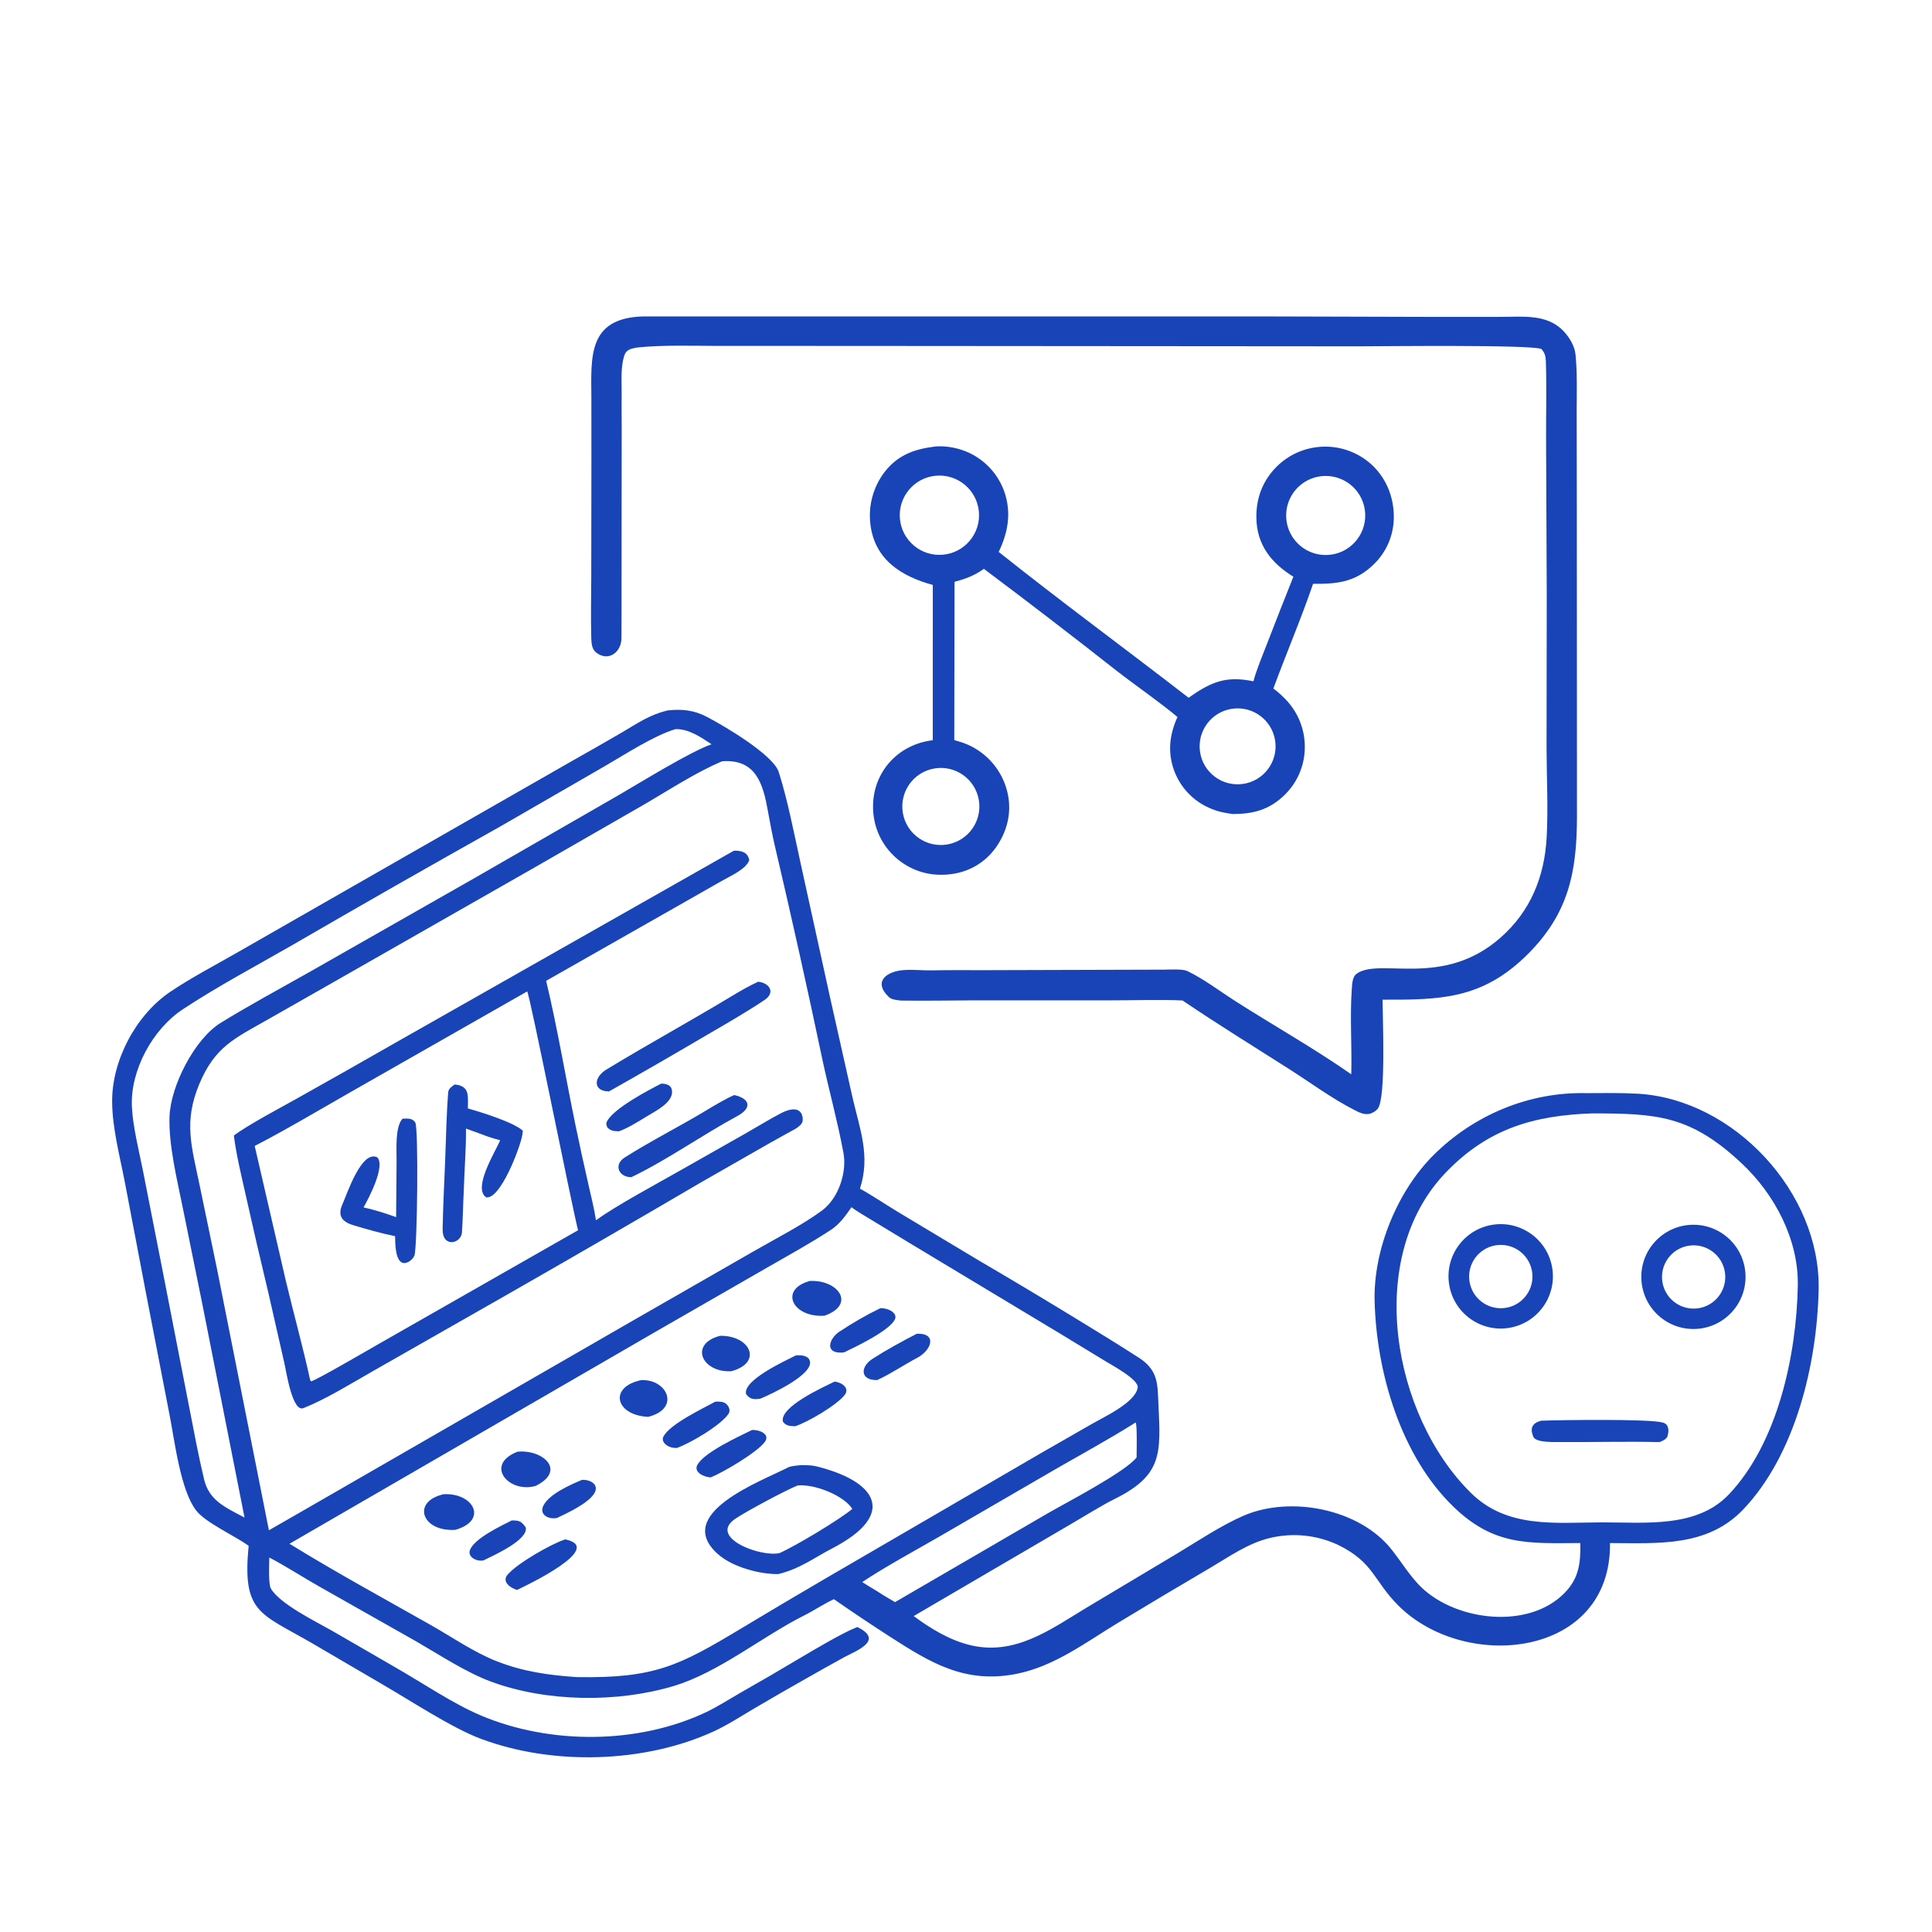
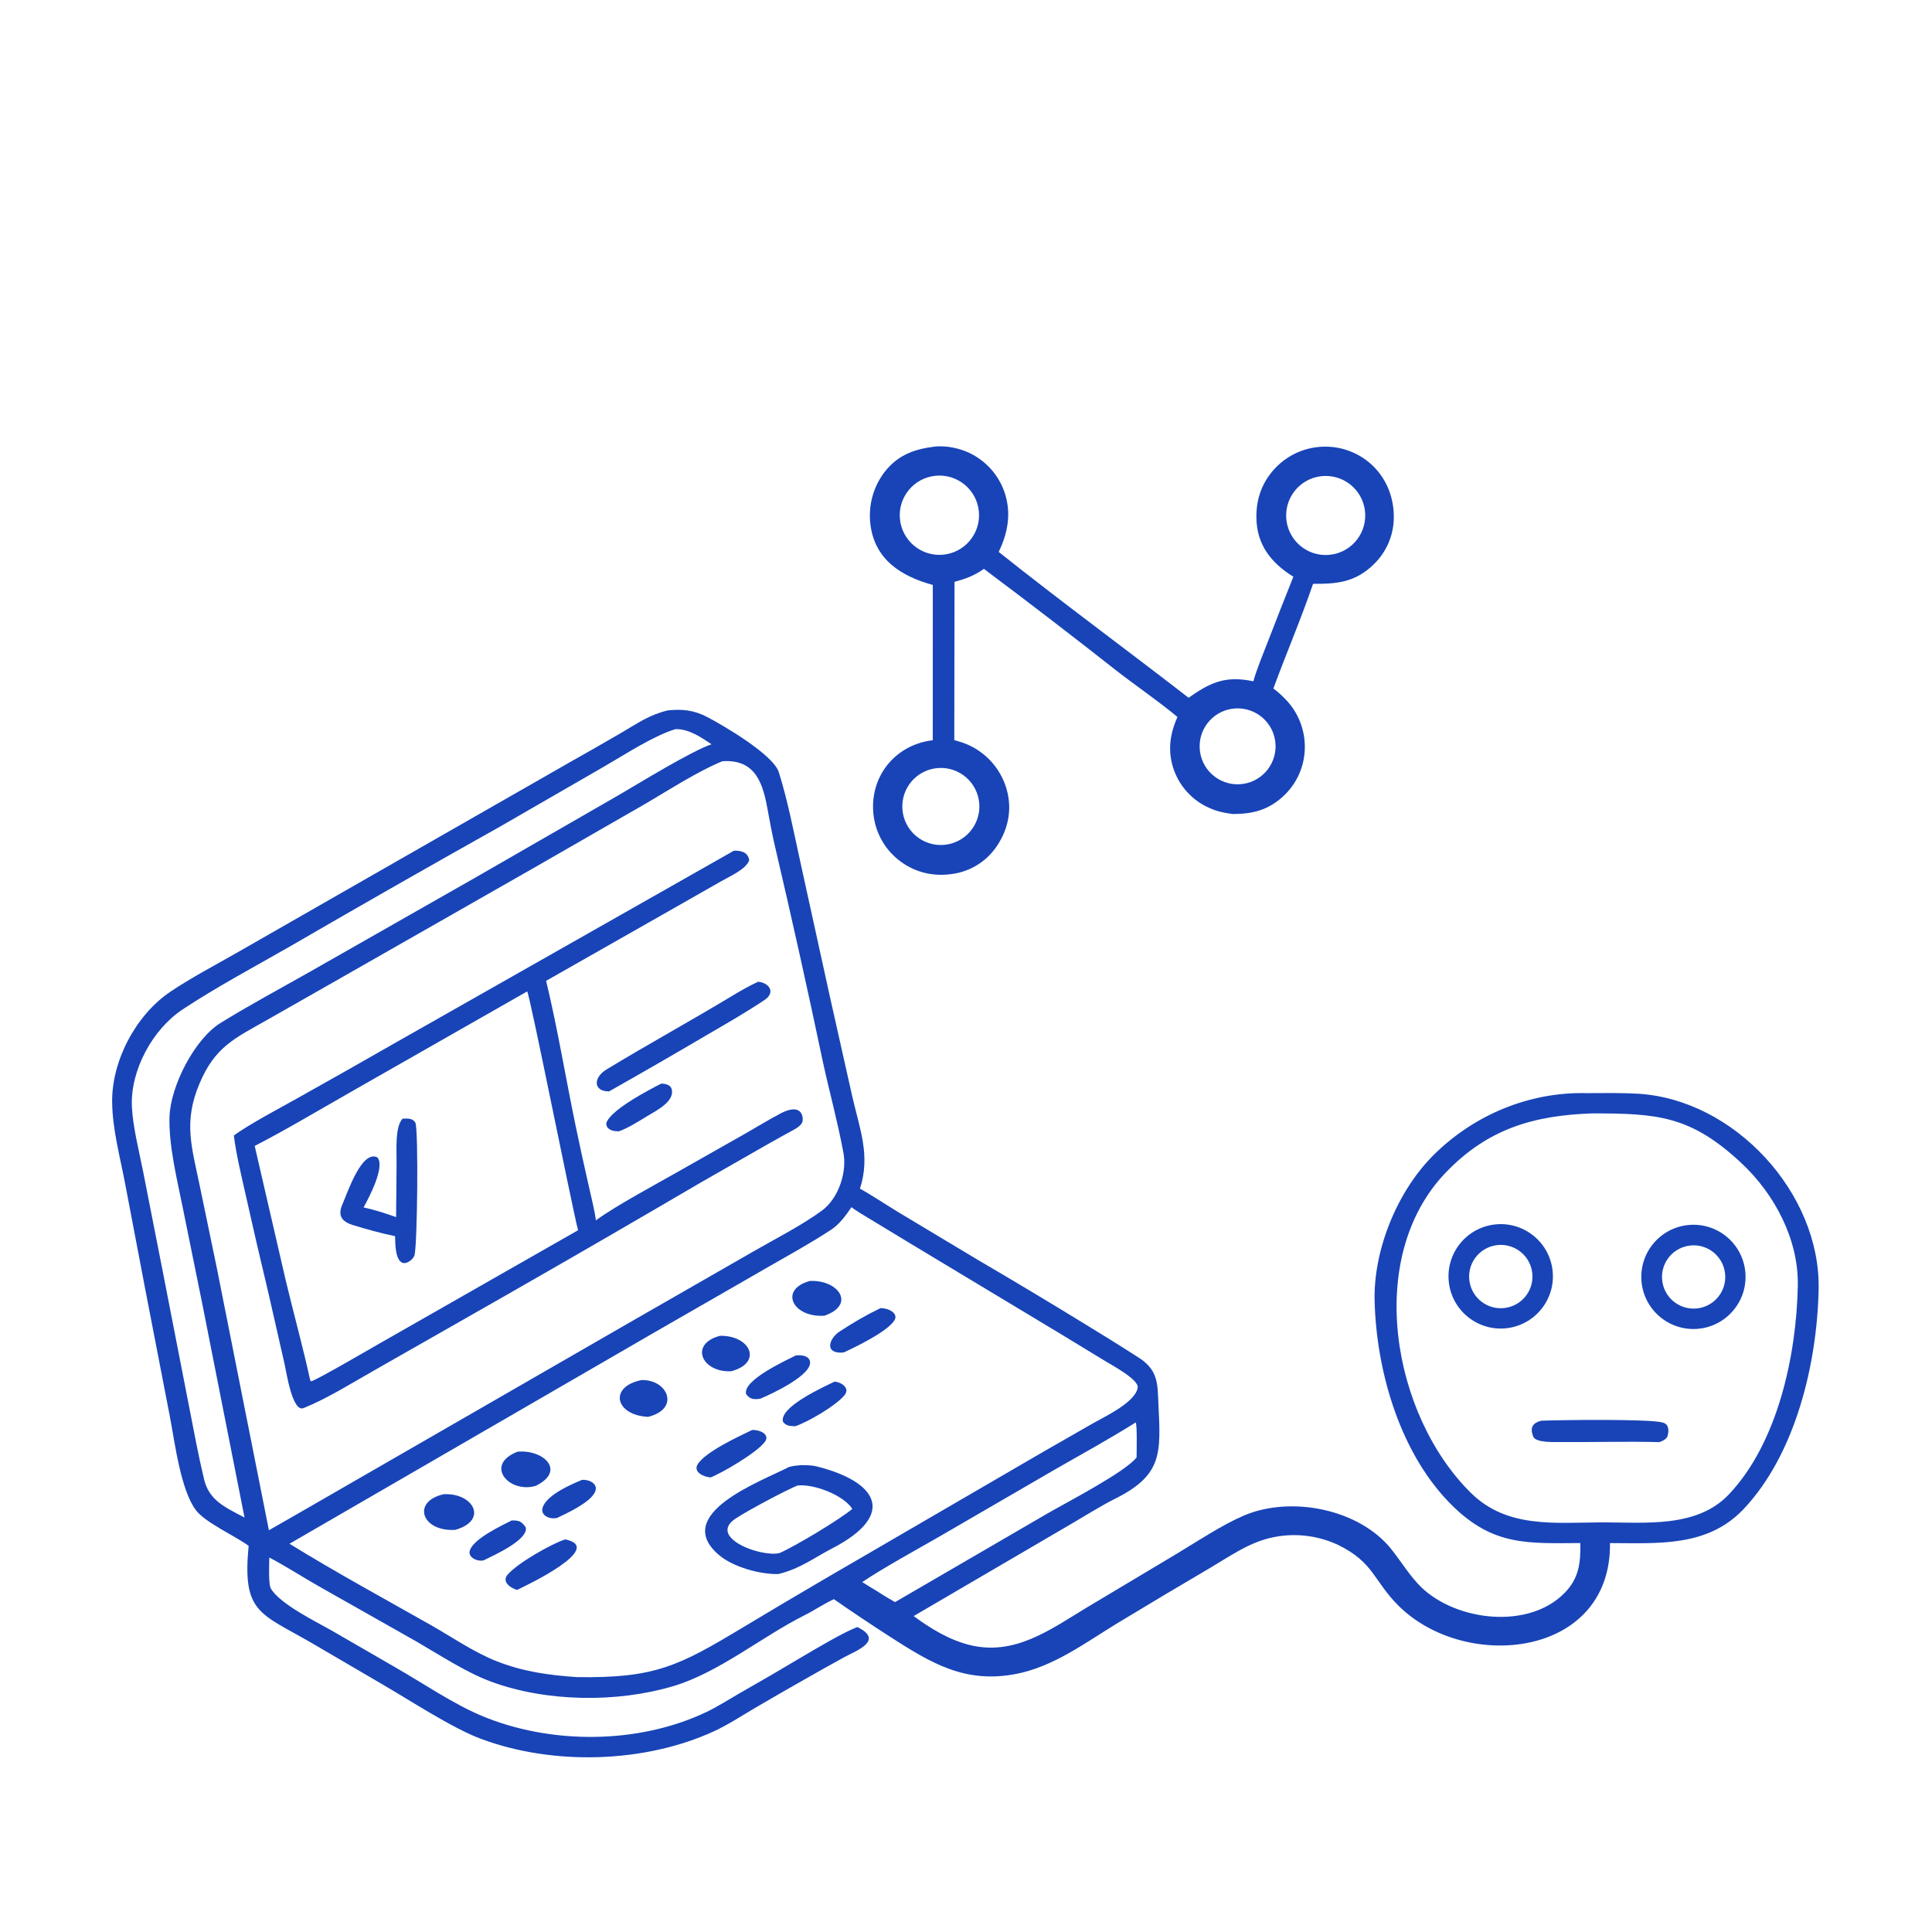
<svg xmlns="http://www.w3.org/2000/svg" width="381" height="381" viewBox="0 0 381 381">
  <path fill="#1844B7" transform="scale(0.372 0.372)" d="M353.965 376.602C361.708 375.796 367.859 376.423 374.908 380.11C383.871 384.799 409.899 400.087 412.845 409.315C417.467 423.79 420.997 441.996 424.246 456.82L439.86 527.979L451.864 581.483C455.803 598.651 461.547 612.72 455.878 630.142C461.616 633.245 469.907 638.772 475.729 642.298L518.613 668.032C537.248 678.937 555.77 690.033 574.176 701.32C583.633 707.085 593.002 712.86 602.269 718.834C614.237 725.912 613.58 733.334 614.108 744.454C615.349 770.564 616.406 782.102 590.453 794.857C584.834 797.619 573.57 804.534 567.237 808.238L484.357 856.713C493.248 863.266 503.066 869.293 513.862 872.005C537.717 877.999 556.571 864.029 575.905 852.316L623.962 823.591C634.926 816.972 648.01 808.289 659.51 803.393C684.357 792.813 720.719 799.876 737.781 821.518C742.974 828.105 747.466 835.594 753.515 841.502C772.231 859.409 810.427 864.005 829.534 844.337C837.155 836.486 837.947 828.321 837.755 818.004C810.263 818.123 792.095 819.635 770.525 798.774C742.636 771.803 729.675 727.678 728.714 689.684C728.024 662.384 740.843 631.375 759.891 612.393C781.33 591.028 810.629 578.801 840.88 579.497C849.975 579.475 859.102 579.283 868.182 579.799C919.205 582.699 965.138 632.301 964.095 683.505C963.299 722.607 951.991 770.735 924.308 799.999C905.183 820.217 879.037 818.066 853.492 818.016C854.256 878.779 776.899 886.617 741.355 851.198C728.143 838.033 728.355 828.285 709.391 819.016C697.993 813.657 685.099 812.38 672.871 815.4C661.322 818.274 651.701 825.173 641.578 831.138C624.938 840.899 608.37 850.781 591.874 860.782C575.082 871.064 558.44 883.52 538.783 887.366C511.669 892.67 493.548 881.664 471.665 867.568C461.682 861.138 451.812 854.534 442.059 847.761C436.74 850.224 431.759 853.646 426.576 856.242C404.141 867.474 381.173 886.569 357.196 893.769C327.155 902.79 289.666 902.303 260.318 891.47C247.101 886.591 233.072 877.317 220.728 870.185L168.948 840.886C160.665 836.167 150.958 829.939 142.776 825.674C142.705 829.159 142.235 839.8 143.593 842.128C148.391 850.352 168.012 859.914 175.668 864.29L209.695 883.968C224.008 892.155 240.214 903.213 255.023 909.454C291.762 924.939 338.325 924.741 374.393 907.625C380.212 904.864 386.33 900.925 391.988 897.68C403.259 891.284 414.456 884.76 425.579 878.11C432.635 873.954 446.555 865.671 453.879 862.776L454.506 862.532C469.004 869.605 453.838 875.126 447.561 878.507C440.733 882.255 433.937 886.061 427.176 889.927C418.147 895.021 409.163 900.195 400.224 905.446C393.411 909.47 385.831 914.387 378.542 917.765C341.557 934.786 292.932 936.046 254.782 921.727C239.592 916.026 217.523 901.489 202.711 892.906L165.079 870.892C137.627 855.028 128.383 854.983 131.808 819.477C124.326 814.022 108.987 807.252 103.935 800.665C95.702 789.929 92.613 764.122 89.985 750.59L77.108 684.043L66.096 626.245C63.465 612.649 59.625 598.367 59.457 584.482C59.098 562.465 71.993 538.115 90.227 525.792C101.231 518.355 114.71 511.309 126.407 504.594L197.811 463.716L303.158 403.461C311.937 398.527 320.678 393.526 329.381 388.459C338.098 383.387 344.032 378.999 353.965 376.602ZM142.551 811.223L157.607 802.597L335.714 699.954L400.429 662.826C411.809 656.297 425.365 649.376 435.716 641.763C444.656 635.189 449.326 620.892 446.958 610.299C443.977 594.365 439.716 578.917 436.277 563.144C428.193 524.683 419.661 486.317 410.684 448.054C409.373 442.329 408.147 435.97 407.117 430.162C404.571 415.807 400.926 402.31 382.901 403.546C369.547 409.087 354.873 418.659 342.145 426.091L282.936 460.119L174.431 522.001L141.862 540.529C124.419 550.455 113.964 554.847 105.682 574.601C97.189 594.855 101.613 607.886 105.877 628.554L115.066 672.807L142.551 811.223ZM602.038 754.074C588.406 762.693 572.751 771.231 558.673 779.342L498.206 814.447C485.552 821.736 469.006 830.724 457.079 838.692C459.527 840.206 462.281 841.992 464.753 843.392C468.026 845.554 471.086 847.349 474.482 849.319L554.941 802.523C565.367 796.485 596.426 780.424 602.527 772.638C602.539 770.328 602.908 755.001 602.038 754.074ZM358.054 386.533C346.426 390.063 331.419 399.913 320.455 406.243L265.192 438.138C228.012 458.975 190.991 480.094 154.132 501.493C134.981 512.474 115.343 522.89 96.854 535.09C80.943 545.591 69.034 567.36 69.916 586.634C70.397 597.127 73.699 610.196 75.804 620.712L86.334 674.32L100.309 746.008C102.752 758.56 105.222 771.851 108.199 784.28C110.769 795.007 118.858 798.812 127.884 803.567L129.63 804.484L107.475 692.378L96.977 640.66C93.915 625.435 89.353 607.16 89.863 591.935C90.405 575.768 103.136 550.754 117.013 542.222C132.155 532.911 148.261 524.202 163.784 515.443L251.324 465.614L328.13 421.412C339.24 414.945 366.493 398.17 377.204 394.554C371.685 390.867 365.053 386.292 358.054 386.533ZM153.468 818.381C177.757 833.364 203.317 847.271 228.176 861.354C239.5 867.769 251.293 875.95 263.296 880.649C277.439 886.186 290.699 888.018 305.65 889.064C347 889.766 359.743 883.234 393.477 862.945C408.165 854.112 422.909 845.37 437.706 836.721L552.697 769.835L579.003 754.76C585.702 750.937 601.954 743.394 603.118 735.582C603.75 731.344 589.457 723.712 586.011 721.598L561.954 706.966L482.424 659.1L461.815 646.608C459.492 645.191 453.207 641.522 451.408 639.941C448.347 644.365 445.107 648.943 440.554 651.93C429.877 658.938 418.278 665.311 407.185 671.685L347.148 706.211L153.468 818.381ZM844.163 590.227C813.201 591.303 788.862 598.233 766.441 621.581C723.057 666.759 738.13 750.391 779.772 791.429C798.948 810.327 824.194 807.139 849.281 807.04C872.28 807.021 899.566 810.127 916.56 792.17C942.471 764.789 952.359 718.365 953.055 681.579C953.518 657.05 940.766 633.128 923.41 616.824C896.186 591.249 878.436 590.284 844.163 590.227Z" />
  <path fill="#1844B7" transform="scale(0.372 0.372)" d="M389.066 450.968C392.922 450.877 396.411 451.686 397.175 455.964C395.76 460.68 386.868 464.557 382.468 467.084L358.752 480.591L289.509 519.955C295.45 544.586 299.915 571.535 305.101 596.596C307.269 607.01 309.535 617.404 311.9 627.775C313.257 633.827 315.053 640.879 315.914 646.926C326.227 639.286 349.327 626.944 361.16 620.169L395.51 600.702C401.666 597.196 407.659 593.462 413.972 590.169C416.563 588.818 421.466 586.759 424.084 589.322C425.285 590.496 425.707 592.53 425.505 594.178C425.297 595.878 423.386 597.315 422.042 598.194C416.87 601.075 411.648 603.932 406.493 606.855L371.026 627.143C336.714 647.272 302.285 667.203 267.742 686.933L198.012 726.672C186.128 733.414 173.461 741.402 160.91 746.458C154.975 748.85 151.782 727.109 150.891 723.27L142.29 685.434C138.111 668.068 134.081 650.668 130.198 633.233C127.893 622.931 125.293 612.407 123.965 601.956C131.639 596.247 148.646 587.248 157.598 582.228C175.514 572.204 193.379 562.088 211.192 551.882L389.066 450.968ZM135.019 607.487L151.569 679.178C155.586 696.007 160.78 714.819 164.369 731.383L164.836 732.305C167.553 731.789 196.61 714.813 201.345 712.119L306.439 652.172C302.734 637.546 281.015 527.892 279.469 525.569L186.124 578.778C169.591 588.2 151.785 598.847 135.019 607.487Z" />
-   <path fill="#1844B7" transform="scale(0.372 0.372)" d="M241.014 574.909C249.197 575.657 248.042 581.025 248.025 587.603C255.224 589.649 272.184 594.89 277.197 599.42C277.092 600.27 276.967 601.118 276.823 601.963C275.786 608.153 265.219 636.18 257.672 634.704C250.643 629.8 262.16 611.254 265.175 604.489C260.72 603.32 257.958 602.33 253.63 600.675L247.011 598.288C247.16 609.223 246.128 620.493 245.852 631.46C245.471 638.634 245.371 646.26 244.89 653.365C244.49 659.264 234.45 661.741 234.643 651.534C234.873 639.374 235.512 627.252 235.994 615.094C236.469 603.123 236.659 591.084 237.591 579.142C237.749 577.052 239.472 576.065 241.014 574.909Z" />
  <path fill="#1844B7" transform="scale(0.372 0.372)" d="M213.41 593.025C214.696 592.968 216.441 592.871 217.694 593.222C218.711 593.508 219.654 594.171 220.171 595.111C221.924 598.297 221.264 661.853 219.666 665.645C218.937 667.375 217.096 668.962 215.271 669.45C214.242 669.725 213.366 669.632 212.516 668.953C209.452 666.503 209.552 658.914 209.433 655.327C202.121 653.801 194.246 651.649 187.105 649.436C180.999 647.544 178.982 644.306 181.492 638.501C184.075 632.756 191.635 609.425 200.036 613.538C204.371 618.408 195.42 635.267 192.731 640.067C199.007 641.489 203.999 643.073 209.987 645.227L210.234 616.029C210.301 610.098 209.296 597.316 213.41 593.025Z" />
  <path fill="#1844B7" transform="scale(0.372 0.372)" d="M401.904 520.445C407.663 520.935 411.398 526.04 405.266 530.137C395.18 536.874 384.574 542.932 374.089 549.038C357.102 559.043 340.023 568.89 322.855 578.58C314.323 578.556 314.516 571.201 321.491 566.962C343.411 553.638 365.94 541.323 387.912 528.065C392.336 525.395 397.214 522.582 401.904 520.445Z" />
-   <path fill="#1844B7" transform="scale(0.372 0.372)" d="M389.218 580.509C397.689 582.37 398.739 587.382 390.967 591.58C372.161 601.739 353.876 614.812 334.691 624.056C327.884 624.052 325.243 617.379 331.083 613.669C345.059 604.789 359.99 597.308 374.194 588.767C378.903 585.936 384.248 582.694 389.218 580.509Z" />
  <path fill="#1844B7" transform="scale(0.372 0.372)" d="M350.528 574.446C352.541 574.445 355.294 575.021 355.96 577.084C358.182 583.748 347.818 588.81 343.168 591.64C338.812 594.291 332.823 598.101 328.078 599.744C325.268 599.594 324.218 599.601 322.079 597.869C321.599 596.779 321.072 595.942 321.68 594.657C324.976 587.695 344.059 577.748 350.528 574.446Z" />
  <path fill="#1844B7" transform="scale(0.372 0.372)" d="M424.817 776.697C427.283 776.723 430.413 776.748 432.668 777.304C465.268 785.374 475.724 802.984 440.988 820.932C431.657 825.753 424.043 831.694 412.62 834.434C403.167 834.672 388.742 830.853 381.058 824.274C355.821 802.665 403.328 785.357 417.842 777.882C419.248 777.158 422.977 776.843 424.817 776.697ZM413.143 823.359C421.382 819.787 445.092 805.58 451.842 799.888C446.94 792.392 431.221 786.547 422.771 787.5C416.407 790.061 395.758 801.126 389.896 805.054C375.125 814.952 402.891 825.522 413.143 823.359Z" />
  <path fill="#1844B7" transform="scale(0.372 0.372)" d="M299.62 816.065C321.291 820.499 278.791 840.614 274.105 842.852C270.456 841.82 265.985 838.493 269.005 834.866C274.07 828.781 292.355 818.366 299.62 816.065Z" />
  <path fill="#1844B7" transform="scale(0.372 0.372)" d="M398.698 758.062C403.198 757.91 408.294 760.544 405.456 764.373C401.169 770.155 383.059 780.662 376.754 783.217C372.708 782.956 367.641 780.234 369.703 776.527C373.475 769.747 392.169 761.262 398.698 758.062Z" />
-   <path fill="#1844B7" transform="scale(0.372 0.372)" d="M379.169 743.063C380.232 742.978 381.301 742.997 382.36 743.119C385.705 743.523 387.731 747.174 386.211 749.466C382.088 755.689 365.392 765.348 358.764 767.615C358.271 767.605 357.78 767.58 357.289 767.542C353.772 767.272 350.238 764.37 351.7 761.559C355.204 754.82 372.894 746.548 379.169 743.063Z" />
-   <path fill="#1844B7" transform="scale(0.372 0.372)" d="M486.045 707.034C496.956 706.654 493.887 715.767 486.243 719.797C479.13 723.548 472.415 728.21 464.986 731.615C455.783 731.732 456.003 724.504 462.605 720.29C470.138 715.482 478.092 711.119 486.045 707.034Z" />
  <path fill="#1844B7" transform="scale(0.372 0.372)" d="M235.178 792.123C250.982 791.248 259.005 805.99 241.352 811.013C223.51 812.099 218.063 795.999 235.178 792.123Z" />
  <path fill="#1844B7" transform="scale(0.372 0.372)" d="M466.743 693.48C470.956 693.356 476.219 696.171 474.292 699.679C470.953 705.757 453.351 714.089 447.488 716.91C446.525 717.061 445.548 717.096 444.578 717.015C437.184 716.371 440.073 709.181 444.957 705.964C452.202 701.191 458.945 697.249 466.743 693.48Z" />
  <path fill="#1844B7" transform="scale(0.372 0.372)" d="M421.841 718.557C424.44 718.297 428.266 718.452 429.256 721.244C431.838 728.52 408.232 739.365 402.959 741.507C399.659 741.95 397.568 741.898 395.497 738.985C393.785 731.607 416.225 721.438 421.841 718.557Z" />
  <path fill="#1844B7" transform="scale(0.372 0.372)" d="M274.309 769.591C287.825 768.248 300.454 779.585 283.956 787.709C269.813 791.815 256.536 776.548 274.309 769.591Z" />
  <path fill="#1844B7" transform="scale(0.372 0.372)" d="M340.011 731.611C353.918 731.137 360.821 746.828 343.586 751.102C326.132 750.255 322.529 735.203 340.011 731.611Z" />
  <path fill="#1844B7" transform="scale(0.372 0.372)" d="M429.354 679.065C444.327 678.356 453.954 691.519 437.088 697.48C420.174 698.64 412.761 683.542 429.354 679.065Z" />
  <path fill="#1844B7" transform="scale(0.372 0.372)" d="M442.422 732.43C446.26 732.747 450.56 735.929 447.834 739.432C443.494 745.01 428.127 753.954 421.529 756.085C418.771 755.897 416.807 756.065 415.048 753.675C413.103 745.861 436.342 735.377 442.422 732.43Z" />
  <path fill="#1844B7" transform="scale(0.372 0.372)" d="M381.762 708.131C397.859 707.915 404.504 722.465 387.623 726.928C371.879 727.678 365.266 712.346 381.762 708.131Z" />
  <path fill="#1844B7" transform="scale(0.372 0.372)" d="M271.24 806.036C275.13 805.938 276.538 806.487 278.715 809.741C280.183 816.321 261.543 824.634 256.267 827.221C252.523 827.902 247.879 825.345 249.094 821.844C251.267 815.581 265.77 808.832 271.24 806.036Z" />
  <path fill="#1844B7" transform="scale(0.372 0.372)" d="M308.551 784.504C312.825 784.281 317.451 786.855 315.345 791.125C312.598 796.692 300.399 802.255 295.283 804.707C290.689 805.618 285.689 802.907 288.075 798.147C291.158 791.998 302.36 787.081 308.551 784.504Z" />
  <path fill="#1844B7" transform="scale(0.372 0.372)" d="M791.193 649.286C806.32 646.872 820.53 657.206 822.896 672.34C825.262 687.475 814.884 701.653 799.742 703.971C784.668 706.278 770.567 695.956 768.212 680.889C765.856 665.822 776.134 651.689 791.193 649.286ZM798.243 693.315C807.438 691.85 813.684 683.182 812.163 673.996C810.643 664.81 801.937 658.616 792.761 660.191C783.662 661.753 777.531 670.37 779.039 679.478C780.546 688.587 789.126 694.768 798.243 693.315Z" />
  <path fill="#1844B7" transform="scale(0.372 0.372)" d="M896.466 649.298C911.657 648.606 924.552 660.32 925.318 675.508C926.084 690.696 914.434 703.648 899.251 704.489C883.96 705.337 870.897 693.587 870.126 678.293C869.354 662.998 881.168 649.994 896.466 649.298ZM898.749 693.696C904.795 693.364 910.191 689.798 912.868 684.367C915.545 678.936 915.087 672.484 911.669 667.486C908.251 662.489 902.404 659.722 896.372 660.247C887.25 661.042 880.452 669.008 881.101 678.142C881.75 687.275 889.606 694.199 898.749 693.696Z" />
  <path fill="#1844B7" transform="scale(0.372 0.372)" d="M816.93 753.157C827.515 752.725 874.075 752.142 881.307 754.073C882.594 754.417 883.561 755.014 884.063 756.317C884.784 758.188 884.384 760.087 883.783 761.908C882.322 763.547 881.819 763.602 879.723 764.501C862.524 764.055 845.223 764.588 828.047 764.446C824.535 764.417 814.154 765.043 812.78 761.529C810.919 756.774 812.49 754.391 816.93 753.157Z" />
-   <path fill="#1844B7" transform="scale(0.372 0.372)" d="M340.934 167.741L668.341 167.741L763.773 168.006L795.709 167.981C807.203 167.978 819.928 166.323 828.674 175.338C831.824 178.585 834.756 183.322 835.213 187.905C836.184 197.627 835.861 207.583 835.837 217.355L835.904 263.508L835.984 433.144C835.909 462.571 831.477 484.554 809.418 506.308C785.647 529.752 763.434 530.056 732.916 529.951C732.963 539.635 734.787 581.64 730.487 587.578C729.441 589.023 727.482 590.192 725.741 590.514C722.947 591.031 720.345 589.627 717.933 588.398C705.968 582.308 694.745 573.97 683.425 566.743C664.565 554.701 645.413 542.944 626.901 530.376C615.961 529.841 600.516 530.322 589.096 530.305L516.963 530.3C503.947 530.376 490.651 530.59 477.627 530.423C475.8 530.233 472.715 529.969 471.31 528.647C462.457 520.318 470.148 514.784 479.432 514.233C484.832 513.912 489.239 514.518 494.032 514.41C503.322 514.2 512.317 514.322 521.49 514.307L617.25 514.026C620.248 513.97 626.955 513.604 629.386 514.755C637.927 518.799 646.791 525.55 654.802 530.67C674.807 543.457 696.983 555.965 716.335 569.51C716.732 554.456 715.563 539.316 716.616 524.264C716.798 521.653 716.899 517.797 719.217 516.164C731.626 507.422 764.917 524.175 795.714 496.847C811.49 482.848 818.785 464.594 819.92 443.878C820.773 428.314 819.913 412.344 819.862 396.746L819.959 314.86L819.609 232.895C819.564 219.058 819.95 205.006 819.481 191.175C819.396 188.669 818.792 186.874 817.127 185.027C812.359 182.625 731.959 183.594 720.625 183.594L448.587 183.389L379.719 183.376C366.112 183.318 351.21 182.841 337.631 184.235C334.771 184.845 332.1 185.164 331.039 188.28C328.924 194.493 329.628 201.615 329.549 208.11C329.48 213.855 329.561 219.605 329.569 225.332L329.51 302.575C329.483 314.475 329.539 326.301 329.462 338.276C329.415 345.747 322.585 350.96 316.084 345.964C313.669 344.108 313.515 340.797 313.438 337.935C313.151 327.365 313.41 316.615 313.435 306.044L313.516 244.619L313.5 210.775C313.349 189.029 311.56 168.59 340.934 167.741Z" />
  <path fill="#1844B7" transform="scale(0.372 0.372)" d="M496.05 236.681C501.827 236.225 508.513 237.579 513.748 240.044C522.486 244.148 529.214 251.583 532.429 260.685C536.261 271.798 534.4 282.248 529.426 292.577C562.353 318.823 596.884 344.164 630.121 369.906C631.231 369.107 632.356 368.329 633.495 367.571C644.177 360.494 651.899 358.587 664.448 361.17C666.04 355.178 669.949 345.732 672.223 339.875C676.629 328.467 681.102 317.086 685.643 305.731C673.869 298.439 666.232 288.817 666.034 274.481C665.892 264.18 669.217 255.148 676.453 247.72C683.281 240.746 692.623 236.803 702.383 236.777C711.972 236.719 721.194 240.458 728.036 247.177C735.223 254.314 738.857 263.841 738.892 273.917C738.951 283.37 735.159 292.44 728.389 299.038C718.619 308.635 708.944 309.605 696.082 309.491C689.906 327.638 681.743 346.728 675.049 364.994C677.228 366.627 679.274 368.431 681.165 370.391C688.105 377.339 691.912 386.816 691.708 396.634C691.55 406.07 687.633 415.052 680.826 421.588C672.747 429.375 664.029 431.637 653.141 431.493C648.565 430.805 645.517 430.256 641.266 428.377C632.614 424.652 625.849 417.568 622.527 408.754C618.844 398.876 619.971 389.51 624.197 380.097C615.488 372.721 601.812 363.257 592.149 355.752C568.846 337.415 545.328 319.353 521.6 301.568C516.43 305.174 512.017 306.838 506.015 308.434L505.887 392.335C510.877 393.713 514.789 395.164 519.09 398.137C527.226 403.735 532.771 412.369 534.478 422.097C536.216 431.815 533.551 441.436 527.844 449.4C522.527 456.846 514.428 461.83 505.385 463.221C495.379 464.842 485.547 462.746 477.37 456.671C469.588 450.926 464.461 442.276 463.157 432.692C460.459 412.32 474.106 394.834 494.482 392.41L494.5 310.087C477.807 305.522 463.773 296.729 461.439 278.113C460.172 268.165 462.882 258.12 468.98 250.159C476.082 241.059 485.022 237.975 496.05 236.681ZM499.741 294.075C511.358 293.108 519.969 282.869 518.93 271.258C517.892 259.647 507.602 251.099 495.997 252.208C484.491 253.308 476.033 263.491 477.062 275.002C478.092 286.514 488.223 295.035 499.741 294.075ZM703.751 294.203C715.231 293.671 724.142 283.993 723.725 272.509C723.309 261.024 713.721 252.017 702.233 252.318C694.698 252.516 687.85 256.744 684.298 263.392C680.746 270.04 681.037 278.083 685.061 284.457C689.085 290.83 696.222 294.551 703.751 294.203ZM502.247 447.656C513.349 445.731 520.796 435.181 518.892 424.076C516.988 412.971 506.452 405.504 495.343 407.387C484.205 409.275 476.714 419.845 478.623 430.98C480.532 442.114 491.116 449.586 502.247 447.656ZM658.761 415.6C669.83 414.111 677.571 403.896 676.01 392.837C674.449 381.778 664.183 374.104 653.134 375.737C642.188 377.356 634.6 387.507 636.147 398.463C637.694 409.42 647.794 417.074 658.761 415.6Z" />
</svg>